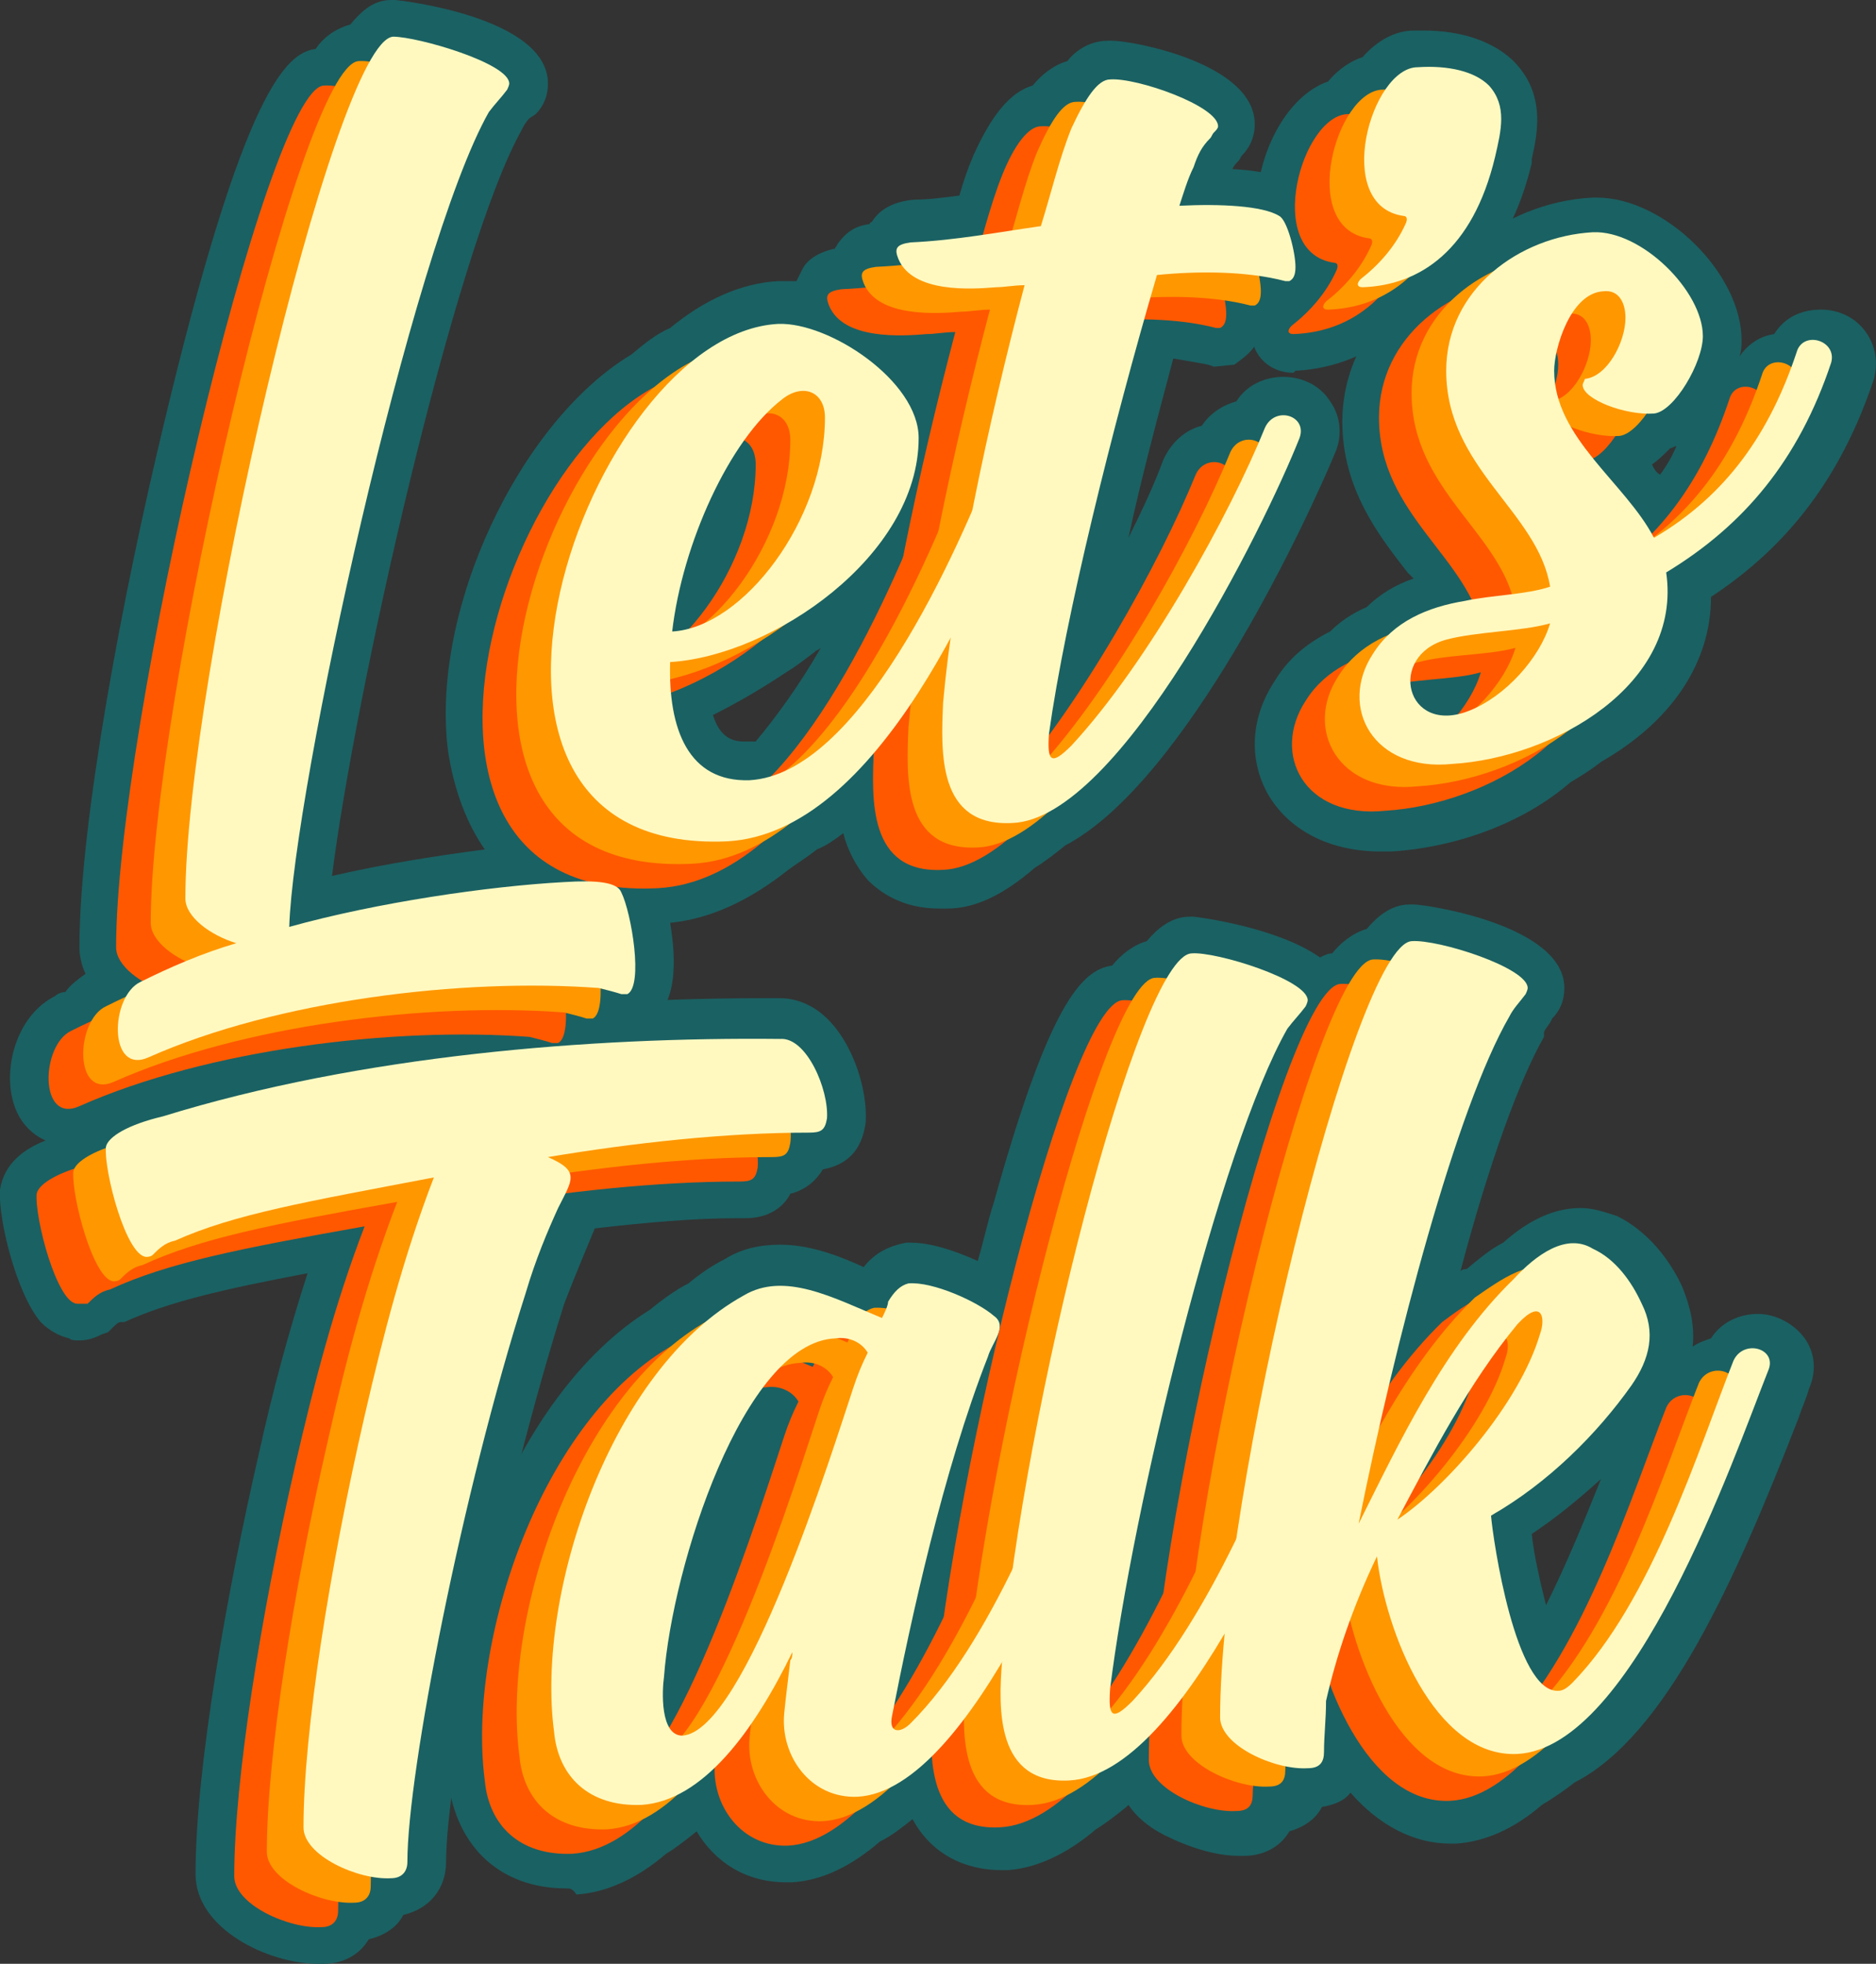
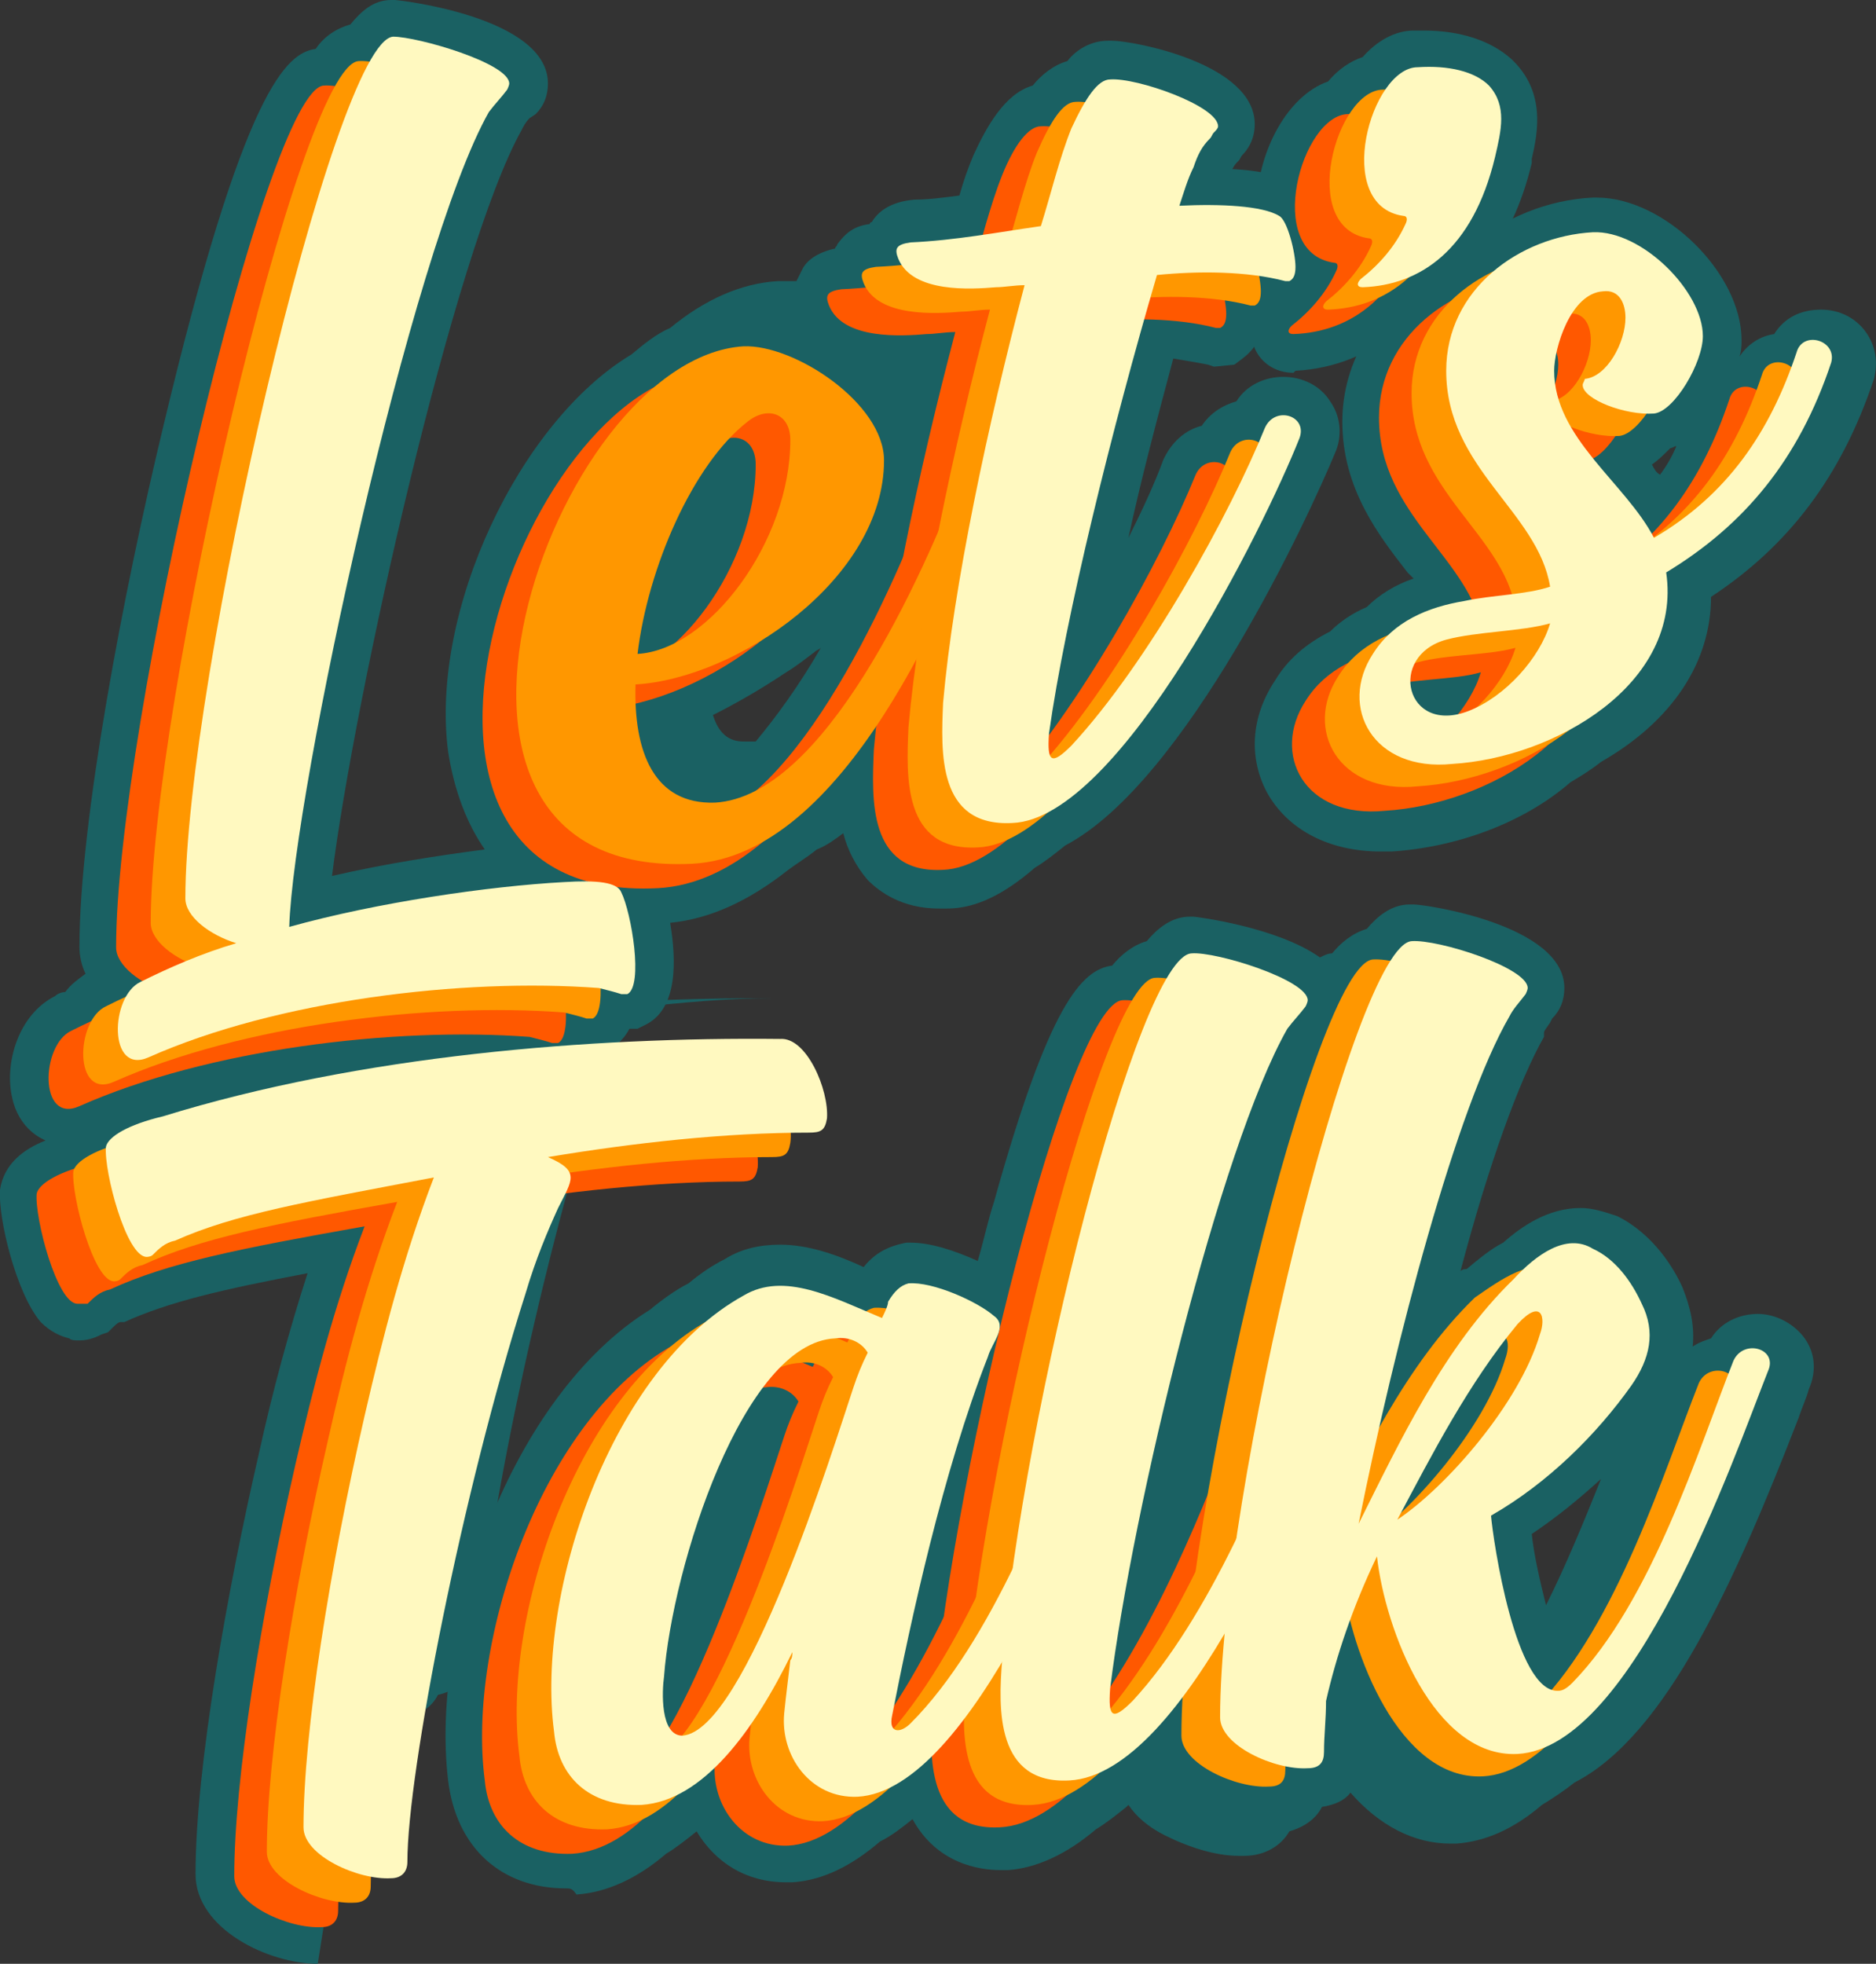
<svg xmlns="http://www.w3.org/2000/svg" viewBox="0 0 92.1 96.4">
  <rect x="0" y="0" width="92.1" height="96.4" fill="#333333" stroke="none" />
  <style>.st163{fill:#1a6163}.st164{fill:#ff5800}.st165{fill:#ff9700}.st166{fill:#fff9c0}</style>
  <g id="Layer_1">
    <path class="st163" d="M3.3 56.2C2 56.2.9 55.3.6 53.9c-.4-1.7.3-4.1 2.1-5 .1-.1.3-.2.5-.2.3-.4.6-.6 1-.9-.2-.4-.3-.9-.3-1.3C3.9 40.3 6.1 28.9 8 21c4-16.8 6.1-18.4 7.5-18.6.4-.6 1-1 1.7-1.2.5-.6 1.1-1.2 2-1.2h.2c.1 0 7.5.8 7.5 4.1 0 .6-.2 1.1-.6 1.5l-.3.2c-.2.2-.3.4-.4.6-3.3 5.9-8.2 27.8-9.3 36.6 2.6-.6 5.2-1 7.5-1.3-.9-1.3-1.5-2.9-1.8-4.8-.9-6.9 3.5-16.2 9-19.5.6-.5 1.2-1 1.9-1.3 1.7-1.4 3.5-2.2 5.3-2.3h.9l.3-.6c.2-.4.7-.8 1.6-1 0-.1.1-.1.1-.2.3-.4.7-.9 1.6-1 0-.1.1-.1.1-.1.3-.5.9-1 2.1-1.1.7 0 1.4-.1 2.2-.2.2-.7.4-1.3.7-2 .6-1.3 1.5-3 2.9-3.4.4-.5 1-1 1.7-1.2.3-.4 1-1 2-1h.2c1 0 7 1.1 7 4.1 0 .8-.4 1.3-.6 1.5-.1.1-.1.2-.2.3-.1.1-.2.2-.3.4 1.9.1 2.7.5 3.2.7 1.6.9 1.7 4 1.7 4.1 0 1-.4 1.7-1.1 2.2l-.3.3h-.5c-.2.3-.4.6-.8.8l-.4.3h-.5c-.2.3-.4.6-.8.9l-.4.3-1 .1-.3-.1c-.5-.1-1.1-.2-1.7-.3-.8 3-1.6 6-2.2 8.8.7-1.4 1.3-2.7 1.7-3.8.4-.9 1.1-1.5 1.9-1.7.4-.6 1-1 1.7-1.2.5-.8 1.4-1.2 2.3-1.2.9 0 1.8.4 2.3 1.2.5.7.6 1.6.3 2.4-1.4 3.4-7.4 16.3-13.3 19.4-.5.4-1 .8-1.5 1.1-1.5 1.3-2.9 2-4.3 2h-.4c-1.8 0-2.9-.8-3.5-1.4-.6-.7-1-1.5-1.2-2.3-.4.3-.8.6-1.3.8-.5.4-1 .7-1.4 1-1.9 1.5-3.8 2.4-5.8 2.6.3 1.8.4 4.2-1.2 5l-.4.2h-.4c-.2.4-.5.7-.9 1l-.4.2h-.3c-.2.4-.5.7-1 1l-.4.2-1.1.1-.3-.1c-.3-.1-.5-.1-.7-.2-.9-.1-2-.1-3.1-.1-6.4 0-13.3 1.3-18 3.4-.5.1-.9.2-1.4.2zM35 35.1c.4 1.3 1.2 1.3 1.6 1.3h.5c1-1.2 2.1-2.7 3.2-4.6-.1.1-.2.1-.3.2-.4.3-.9.7-1.4 1-1.2.8-2.4 1.5-3.6 2.1z" />
    <path class="st163" d="M63.5 18.3c-.9 0-1.6-.5-1.9-1.2-.3-.8-.1-1.6.5-2.3l.1-.1.1-.1c.3-.2.6-.5.8-.7-1-.9-1.5-2.3-1.4-4 .1-2.5 1.5-5.2 3.5-5.9.5-.6 1.1-1 1.7-1.2.7-.8 1.6-1.3 2.5-1.3h.5c1.8 0 3.3.5 4.3 1.4 1.7 1.6 1.3 3.6 1 4.9V8c-1 4.2-3.1 6.1-4.9 7-.5.4-1 .8-1.6 1.1-1.4 1.3-3.2 2-5.1 2.1l-.1.1z" />
-     <path class="st163" d="M67.8 41.8c-2.6 0-4.6-1.1-5.6-2.9-.9-1.7-.8-3.7.4-5.5.6-1 1.5-1.8 2.7-2.4.5-.5 1.1-.9 1.8-1.2.6-.6 1.4-1.1 2.3-1.4l-.3-.3c-1.4-1.8-3.2-4.1-3.2-7.4 0-3 1.7-5.7 4.5-7.3.6-.5 1.2-.9 1.8-1.3 1.6-1.4 3.8-2.3 6-2.4h.2c3.3 0 7.1 3.7 7.1 7 0 .2 0 .5-.1.8.4-.6 1-1 1.7-1.1.5-.8 1.3-1.2 2.3-1.2.9 0 1.7.4 2.2 1.1.5.7.6 1.5.4 2.3-1.6 4.8-4.2 8.2-8 10.7 0 3.2-1.9 6.1-5.4 8.1-.5.4-1 .7-1.5 1-2.3 2-5.6 3.2-8.8 3.4h-.5zm13.7-18.5c.3-.4.6-.9.8-1.4-.1 0-.2.1-.3.1-.3.3-.6.6-.9.8.1.2.2.4.4.5zM15.6 96.4c-2.4 0-6-1.7-6-4.4 0-5.3 1.6-14.1 3.1-20.6.7-3.2 1.5-6.1 2.4-8.9-4.2.8-6.8 1.4-9 2.4h-.2c-.1 0-.3.2-.5.4l-.1.1-.3.1c-.2.1-.6.3-1.1.3-.2 0-.4 0-.5-.1-.4-.1-.9-.3-1.4-.8-1.2-1.4-2.1-5.1-2-6.5.2-1.3 1.2-2 2.2-2.4.5-.6 1.1-1 1.8-1.3.6-.7 1.8-1.3 3.5-1.8 8.2-2.5 18.9-3.9 30-3.9h.8c.6 0 1.6.2 2.5 1.2 1.1 1.2 1.8 3.3 1.7 4.9-.1.7-.4 2-2.1 2.3-.3.5-.8 1-1.6 1.2-.3.6-1 1.2-2.2 1.2h-.4c-2.1 0-4.4.2-7 .5-.5 1.2-1 2.4-1.5 3.7-3.1 9.8-5.8 23.2-5.8 27.4 0 1.3-.8 2.3-2.1 2.6-.3.6-.9 1-1.7 1.2-.4.7-1.2 1.2-2.2 1.2h-.3z" />
+     <path class="st163" d="M67.8 41.8c-2.6 0-4.6-1.1-5.6-2.9-.9-1.7-.8-3.7.4-5.5.6-1 1.5-1.8 2.7-2.4.5-.5 1.1-.9 1.8-1.2.6-.6 1.4-1.1 2.3-1.4l-.3-.3c-1.4-1.8-3.2-4.1-3.2-7.4 0-3 1.7-5.7 4.5-7.3.6-.5 1.2-.9 1.8-1.3 1.6-1.4 3.8-2.3 6-2.4h.2c3.3 0 7.1 3.7 7.1 7 0 .2 0 .5-.1.8.4-.6 1-1 1.7-1.1.5-.8 1.3-1.2 2.3-1.2.9 0 1.7.4 2.2 1.1.5.7.6 1.5.4 2.3-1.6 4.8-4.2 8.2-8 10.7 0 3.2-1.9 6.1-5.4 8.1-.5.4-1 .7-1.5 1-2.3 2-5.6 3.2-8.8 3.4h-.5zm13.7-18.5c.3-.4.6-.9.8-1.4-.1 0-.2.1-.3.1-.3.3-.6.6-.9.8.1.2.2.4.4.5zM15.6 96.4c-2.4 0-6-1.7-6-4.4 0-5.3 1.6-14.1 3.1-20.6.7-3.2 1.5-6.1 2.4-8.9-4.2.8-6.8 1.4-9 2.4h-.2c-.1 0-.3.2-.5.4l-.1.1-.3.1c-.2.1-.6.3-1.1.3-.2 0-.4 0-.5-.1-.4-.1-.9-.3-1.4-.8-1.2-1.4-2.1-5.1-2-6.5.2-1.3 1.2-2 2.2-2.4.5-.6 1.1-1 1.8-1.3.6-.7 1.8-1.3 3.5-1.8 8.2-2.5 18.9-3.9 30-3.9h.8h-.4c-2.1 0-4.4.2-7 .5-.5 1.2-1 2.4-1.5 3.7-3.1 9.8-5.8 23.2-5.8 27.4 0 1.3-.8 2.3-2.1 2.6-.3.6-.9 1-1.7 1.2-.4.7-1.2 1.2-2.2 1.2h-.3z" />
    <path class="st163" d="M27.8 92.7c-3.2 0-5.4-2-5.8-5.3-.9-7.5 3.1-18.9 9.9-23.1.6-.5 1.3-1 1.9-1.3.6-.5 1.2-.9 1.8-1.2.8-.5 1.7-.7 2.7-.7 1.4 0 2.8.5 4.1 1.1.7-.9 1.6-1.1 2.1-1.2h.2c1 0 2.2.4 3.3.9.3-1 .5-2 .8-2.9 2.7-9.7 4.3-11.4 5.8-11.6.4-.5 1-1 1.7-1.2.5-.6 1.2-1.2 2.1-1.2h.2c.1 0 4.1.5 6.2 2 .2-.1.4-.2.6-.2.4-.5 1-1 1.7-1.2.5-.6 1.2-1.2 2.1-1.2h.2c.6 0 7.4 1 7.4 4.1 0 .6-.2 1.1-.6 1.5l-.1.2c-.2.3-.3.4-.3.5v.2c-1.2 2.1-2.7 6.2-4.1 11.5.1-.1.2-.1.3-.1.6-.5 1.2-1 1.8-1.3.9-.8 2.2-1.7 3.8-1.7.6 0 1.2.2 1.8.4 1.8.9 2.8 2.6 3.2 3.5.4 1 .6 1.9.5 2.9.3-.2.6-.3.9-.4.5-.8 1.4-1.2 2.3-1.2.9 0 1.8.5 2.3 1.2.5.7.6 1.6.2 2.5-.1.4-.3.8-.5 1.4-3.1 8-6.5 15.6-11 17.9-.5.4-1.1.8-1.6 1.1-1.4 1.2-2.8 1.8-4.2 1.9h-.3c-1.8 0-3.5-.9-4.9-2.5-.3.4-.8.6-1.4.7-.3.6-.9 1-1.6 1.2-.4.7-1.2 1.2-2.2 1.2h-.3c-1.1 0-2.4-.4-3.6-1-.8-.4-1.4-.9-1.8-1.5l-.1.1c-.5.4-1 .8-1.5 1.1-1.4 1.2-2.9 1.9-4.3 2h-.4c-1 0-3.1-.3-4.3-2.5-.5.4-1 .8-1.6 1.1-1.4 1.2-2.8 1.9-4.3 2h-.3c-2 0-3.5-1-4.4-2.5-.5.4-1 .8-1.5 1.1-1.4 1.2-2.9 1.9-4.4 2-.2-.3-.3-.3-.5-.3zm47.4-17.4c.1 1 .4 2.3.7 3.5 1-2 1.9-4.2 2.7-6.2-1.1 1-2.2 1.9-3.4 2.7z" />
    <path class="st164" d="M15.9 4.2c1.2-.1 5.7 1.3 5.7 2.3 0 .1-.1.3-.1.3-.3.4-.6.7-.9 1.1-3.8 6.7-9.6 33.4-9.8 40 4.3-1.2 9.8-2 13.5-2.2 1.6-.1 2.6 0 2.8.5.5 1 1.1 4.6.3 5h-.3c-.3-.1-.7-.2-1.1-.3-6.7-.5-15.8.6-22.1 3.4-2 .9-1.9-3-.4-3.7 1.4-.7 3-1.4 4.7-1.9-1.3-.4-2.5-1.3-2.5-2.2 0-10.7 7.4-42.2 10.2-42.3z" />
    <path class="st164" d="M34.8 18.2c2.5-.1 6.9 2.8 6.9 5.6 0 5.8-7.2 10.7-12.2 11-.1 3.3.9 5.9 3.9 5.8 5.3-.3 10.1-10.8 12.3-16.6.4-1.1 2.1-.5 1.6.6-2.4 6.3-7.6 18.6-15 19-15.7.8-6.9-24.9 2.5-25.4zm-5.2 15.1c3.5-.2 7.5-5.5 7.5-10.5 0-1.3-1.1-1.7-2.1-.9-2.6 2.1-4.8 7.1-5.4 11.4z" />
    <path class="st164" d="M55.2 10.5c-.3.6-.5 1.3-.7 1.9 2-.1 4.1 0 4.9.5.4.2.8 1.8.8 2.5 0 .4-.1.6-.3.7h-.2c-1.9-.5-4.3-.5-6.3-.3-2.2 7.5-4.5 16.8-5.3 22.5-.1 1.4.1 1.6 1.1.6 3.8-4.1 7.8-11.4 9.5-15.6.5-1.1 2.1-.6 1.7.5-1.7 4.3-8.8 18.7-14.1 18.9-3.7.2-3.5-3.5-3.4-5.9.5-5.7 2.2-13.7 4-20.5-.5 0-1 .1-1.4.1-1.2.1-4.1.3-4.8-1.4-.2-.5-.1-.7.6-.8 2.2-.1 4.3-.5 6.4-.8.5-1.6.9-3.3 1.5-4.8s1.3-2.4 1.9-2.4c1.3-.1 5.3 1.3 5.3 2.3 0 .1-.1.2-.2.3-.1.1-.1.2-.2.3-.4.4-.6.9-.8 1.4zM70 10c-1.1 4.6-3.7 6.3-6.5 6.4-.3 0-.3-.2-.1-.4.9-.7 1.7-1.6 2.2-2.7.1-.2.1-.4-.1-.4-3.5-.5-1.6-7.3.7-7.3 1.5-.1 2.8.2 3.5.9.9 1 .6 2.2.3 3.5zm-5.9 24.4c1-1.6 2.7-2.3 4.5-2.6 1.4-.3 3-.3 4.2-.7-.6-3.7-5.1-5.8-5.1-10.6 0-4 3.6-6.6 7.2-6.8 2.4-.1 5.4 2.9 5.4 5.1 0 1.3-1.4 3.7-2.4 3.8-1.4.1-3.5-.7-3.5-1.4 0-.1.1-.2.1-.3 1.1-.1 2-1.8 2-3 0-.7-.3-1.4-1.1-1.3-1.6.1-2.4 2.8-2.4 3.9 0 3.3 3.5 5.5 4.9 8.2 3.6-2.1 5.7-5.2 7-9.1.3-1.1 2-.6 1.7.5-1.6 4.8-4.3 8-8.1 10.3.8 5.5-5.5 9.1-10.5 9.4-4 .4-5.6-2.8-3.9-5.4zm3.5-.6c-2.9.8-2 4.7 1.1 3.5 1.8-.7 3.5-2.6 4-4.3-1.3.4-3.6.3-5.1.8zM37.2 57.3c-.1.6-.3.7-.9.7-4.1 0-8.6.5-12.8 1.2 1.6.7 1.2 1.1.5 2.5-.5 1.1-1.1 2.5-1.6 4.2-3.1 9.7-5.8 23.5-5.8 27.9 0 .5-.3.8-.8.8-1.6.1-4.3-1.1-4.3-2.5 0-4.7 1.3-12.8 3-20.2.9-3.9 1.9-7.8 3.4-11.7-6.2 1.1-9.7 1.8-12.5 3.1-.5.1-.8.4-1.1.7h-.5c-1 0-2.1-4.2-2-5.4.1-.5 1.1-1.1 2.8-1.5 9.7-3 21-3.9 30.3-3.8 1.4-.1 2.4 2.5 2.3 4z" />
    <path class="st164" d="M35.4 83.9c.1-.1.1-.3.1-.4-1.9 3.9-4.4 7.3-7.4 7.5-2.6.1-4.1-1.4-4.3-3.6-.9-6.8 2.8-17.8 9.3-21.4 2-1.2 4.4.1 6.8 1.1.1-.2.3-.6.3-.8.3-.5.6-.8 1-.9 1.2-.1 3.4.9 4.2 1.6.7.5-.1 1.3-.3 2-2.2 5.6-3.8 13-4.7 17.6-.2.9.4.9.9.4 4-4 6.8-11.5 8.5-15.8.5-1.1 2.1-.6 1.7.5-1.7 4.3-7.2 18.6-12.8 18.9-2.3.1-3.8-2-3.6-4.1.2-1 .2-1.8.3-2.6zm3.1-13.4c.2-.6.4-1.1.7-1.7-.3-.5-.9-.8-1.6-.7-4.5.2-8 11.2-8.4 16.6-.1.7-.2 2.9.9 2.9 3.1-.2 7.4-14.1 8.4-17.1z" />
    <path class="st164" d="M55.1 49.1c1.2-.1 5.7 1.3 5.7 2.3 0 .1-.1.3-.1.3-.3.4-.6.7-.9 1.1-3.3 5.8-7.6 23.5-8.7 32.4-.1 1.4.1 1.6 1.1.6 3.8-4.1 6.7-11.3 8.3-15.5.5-1.1 2.2-.6 1.7.5-1.7 4.3-7.4 18.6-13.1 18.9-3.6.2-3.5-3.5-3.3-5.9 1.1-12.1 6.7-34.5 9.3-34.7z" />
-     <path class="st164" d="M74.9 63.6c1.1.5 1.9 1.6 2.4 2.7.7 1.4.4 2.7-.5 4-1.7 2.4-4.1 4.8-6.9 6.4.1 1.2 1.2 8.7 3.3 8.6.2 0 .4-.1.7-.4 3.9-4 6.2-11.5 7.9-15.8.5-1.1 2.2-.6 1.7.5-1.7 4.3-6.6 18.5-12.3 18.8-4.1.2-6.5-6.1-6.9-9.7-1.2 2.5-2 4.9-2.5 7.1-.1.8-.3 1.6-.3 2.3 0 .5-.2.8-.8.8-1.6.1-4.3-1.1-4.3-2.5 0-11 6.6-37.9 9.4-38.1 1.3-.1 5.7 1.3 5.7 2.3 0 .1-.1.3-.1.3-.3.4-.6.7-.8 1.1-2.6 4.5-5.6 15.9-7.4 24.9 2-4 4.2-8.7 7.6-12 1.2-.9 2.7-2 4.1-1.3zm-9.6 13.3c2.4-1.6 6-5.7 7-9.1.3-.8.1-1.8-1.1-.5-2.5 2.9-4.3 6.4-5.9 9.6z" />
    <g>
      <path class="st165" d="M17.6 3c1.2-.1 5.7 1.3 5.7 2.3 0 .1-.1.3-.1.3-.3.4-.6.7-.9 1.1-3.8 6.7-9.6 33.4-9.8 40 4.3-1.2 9.8-2 13.5-2.2 1.6-.1 2.6 0 2.8.5.5 1 1.1 4.6.3 5h-.3c-.3-.1-.7-.2-1.1-.3-6.7-.5-15.8.6-22.1 3.4-2 .9-1.9-3-.4-3.7 1.4-.7 3-1.4 4.7-1.9-1.3-.4-2.5-1.3-2.5-2.2C7.4 34.7 14.7 3.2 17.6 3z" />
      <path class="st165" d="M36.5 17c2.5-.1 6.9 2.8 6.9 5.6 0 5.8-7.2 10.7-12.2 11-.1 3.3.9 5.9 3.9 5.8 5.3-.3 10.1-10.8 12.3-16.6.4-1.1 2.1-.5 1.6.6-2.4 6.3-7.6 18.6-15 19-15.8.8-6.9-24.8 2.5-25.4zm-5.2 15.1c3.5-.2 7.5-5.5 7.5-10.5 0-1.3-1.1-1.7-2.1-.9-2.7 2.1-4.9 7.2-5.4 11.4z" />
      <path class="st165" d="M56.9 9.4c-.3.6-.5 1.3-.7 1.9 2-.1 4.1 0 4.9.5.4.2.8 1.8.8 2.5 0 .4-.1.6-.3.7h-.2c-1.9-.5-4.3-.5-6.3-.3-2.2 7.5-4.5 16.8-5.3 22.5-.1 1.4.1 1.6 1.1.6 3.8-4.1 7.8-11.4 9.5-15.6.5-1.1 2.1-.6 1.7.5C60.4 27 53.3 41.4 48 41.6c-3.7.2-3.5-3.5-3.4-5.9.5-5.7 2.2-13.7 4-20.5-.5 0-1 .1-1.4.1-1.2.1-4.1.3-4.8-1.4-.2-.5-.1-.7.6-.8 2.2-.1 4.3-.5 6.4-.8.5-1.6.9-3.3 1.5-4.8.7-1.6 1.3-2.5 1.9-2.5 1.3-.1 5.3 1.3 5.3 2.3 0 .1-.1.2-.2.3-.1.1-.1.2-.2.3-.4.5-.6.9-.8 1.5zm14.8-.6c-1.1 4.6-3.7 6.3-6.5 6.4-.3 0-.3-.2-.1-.4.9-.7 1.7-1.6 2.2-2.7.1-.2.1-.4-.1-.4-3.5-.5-1.6-7.3.7-7.3 1.5-.1 2.8.2 3.5.9.9 1.1.5 2.3.3 3.5zm-6 24.4c1-1.6 2.7-2.3 4.5-2.6 1.4-.3 3-.3 4.2-.7-.6-3.7-5.1-5.8-5.1-10.6 0-4 3.6-6.6 7.2-6.8 2.4-.1 5.4 2.9 5.4 5.1 0 1.3-1.4 3.7-2.4 3.8-1.4.1-3.5-.7-3.5-1.4 0-.1.1-.2.1-.3 1.1-.1 2-1.8 2-3 0-.7-.3-1.4-1.1-1.3-1.6.1-2.4 2.8-2.4 3.9 0 3.3 3.5 5.5 4.9 8.2 3.6-2.1 5.7-5.2 7-9.1.3-1.1 2-.6 1.7.5-1.6 4.8-4.3 8-8.1 10.3.8 5.5-5.5 9.1-10.5 9.4-3.9.4-5.6-2.8-3.9-5.4zm3.6-.6c-2.9.8-2 4.7 1.1 3.5 1.8-.7 3.5-2.6 4-4.3-1.4.4-3.6.3-5.1.8zM38.8 56.1c-.1.6-.3.7-.9.7-4.1 0-8.6.5-12.8 1.2 1.6.7 1.2 1.1.5 2.5-.5 1.1-1.1 2.5-1.6 4.2-3.1 9.7-5.8 23.5-5.8 27.9 0 .5-.3.8-.8.8-1.6.1-4.3-1.1-4.3-2.5 0-4.7 1.3-12.8 3-20.2.9-4 1.9-7.8 3.4-11.7-6.2 1.1-9.7 1.8-12.5 3.1-.5.1-.8.4-1.1.7-.1.1-.3.1-.3.1-1 0-2.1-4.2-2-5.4.1-.5 1.1-1.1 2.8-1.5 9.7-3 21-3.9 30.3-3.8 1.2-.2 2.3 2.5 2.1 3.9z" />
      <path class="st165" d="M37.1 82.7c.1-.1.1-.3.1-.4-1.9 3.9-4.4 7.3-7.4 7.5-2.6.1-4.1-1.4-4.3-3.6-.9-6.8 2.8-17.8 9.3-21.4 2-1.2 4.4.1 6.8 1.1.1-.2.3-.6.3-.8.3-.5.6-.8 1-.9 1.2-.1 3.4.9 4.2 1.6.7.5-.1 1.3-.3 2-2.2 5.6-3.8 13-4.7 17.6-.2.9.4.9.9.4 4-4 6.8-11.5 8.5-15.8.5-1.1 2.1-.6 1.7.5-1.7 4.3-7.2 18.6-12.8 18.9-2.3.1-3.8-2-3.6-4.1.1-1 .2-1.8.3-2.6zm3.1-13.4c.2-.6.4-1.1.7-1.7-.3-.5-.9-.8-1.6-.7-4.5.2-8 11.2-8.4 16.6-.1.7-.2 2.9.9 2.9 3.1-.2 7.4-14.1 8.4-17.1z" />
      <path class="st165" d="M56.7 48c1.2-.1 5.7 1.3 5.7 2.3 0 .1-.1.3-.1.3-.3.4-.6.7-.9 1.1-3.3 5.8-7.6 23.5-8.7 32.4-.1 1.4.1 1.6 1.1.6 3.8-4.1 6.7-11.3 8.3-15.5.5-1.1 2.2-.6 1.7.5-1.7 4.3-7.4 18.6-13.1 18.9-3.6.2-3.5-3.5-3.3-5.9 1.1-12.2 6.8-34.6 9.3-34.7z" />
      <path class="st165" d="M76.5 62.4c1.1.5 1.9 1.6 2.4 2.7.7 1.4.4 2.7-.5 4-1.7 2.4-4.1 4.8-6.9 6.4.1 1.2 1.2 8.7 3.3 8.6.2 0 .4-.1.7-.4 3.9-4 6.2-11.5 7.9-15.8.5-1.1 2.2-.6 1.7.5-1.7 4.3-6.6 18.5-12.3 18.8-4.1.2-6.5-6.1-6.9-9.7-1.2 2.5-2 4.9-2.5 7.1-.1.8-.3 1.6-.3 2.3 0 .5-.2.8-.8.8-1.6.1-4.3-1.1-4.3-2.5 0-11 6.6-37.9 9.4-38.1 1.3-.1 5.7 1.3 5.7 2.3 0 .1-.1.3-.1.3-.3.4-.6.7-.8 1.1-2.6 4.5-5.6 15.9-7.4 24.9 2-4 4.2-8.7 7.6-12 1.3-.9 2.8-2 4.1-1.3zm-9.6 13.4c2.4-1.6 6-5.7 7-9.1.3-.8.1-1.8-1.1-.5-2.5 2.8-4.2 6.4-5.9 9.6z" />
    </g>
    <g>
      <path class="st166" d="M19.3 1.8c1.2 0 5.7 1.3 5.7 2.3 0 .1-.1.3-.1.3-.3.4-.6.7-.9 1.1-3.8 6.7-9.6 33.4-9.8 40 4.3-1.2 9.8-2 13.5-2.2 1.6-.1 2.6 0 2.8.5.5 1 1.1 4.6.3 5h-.3c-.3-.1-.7-.2-1.1-.3-6.7-.5-15.8.6-22.1 3.4-2 .9-1.9-3-.4-3.7 1.4-.7 3-1.4 4.7-1.9-1.3-.4-2.5-1.3-2.5-2.2C9.1 33.5 16.4 2 19.3 1.8z" />
-       <path class="st166" d="M38.2 15.9c2.5-.1 6.9 2.8 6.9 5.6 0 5.8-7.2 10.7-12.2 11-.1 3.3.9 5.9 3.9 5.8 5.3-.3 10.1-10.8 12.3-16.6.4-1.1 2.1-.5 1.6.6-2.4 6.3-7.6 18.6-15 19-15.8.7-6.9-24.9 2.5-25.4zM33 31c3.5-.2 7.5-5.5 7.5-10.5 0-1.3-1.1-1.7-2.1-.9-2.6 2-4.9 7.1-5.4 11.4z" />
      <path class="st166" d="M58.6 8.2c-.3.6-.5 1.3-.7 1.9 2-.1 4.1 0 4.9.5.4.2.8 1.8.8 2.5 0 .4-.1.6-.3.7h-.2c-1.9-.5-4.3-.5-6.3-.3-2.2 7.5-4.5 16.8-5.3 22.5-.1 1.4.1 1.6 1.1.6 3.8-4.1 7.8-11.4 9.5-15.6.5-1.1 2.1-.6 1.7.5-1.7 4.3-8.8 18.7-14.1 18.9-3.7.2-3.5-3.5-3.4-5.9.5-5.7 2.2-13.7 4-20.5-.5 0-1 .1-1.4.1-1.2.1-4.1.3-4.8-1.4-.2-.5-.1-.7.6-.8 2.2-.1 4.3-.5 6.4-.8.5-1.6.9-3.3 1.5-4.8.7-1.5 1.3-2.4 1.9-2.4 1.3-.1 5.3 1.3 5.3 2.3 0 .1-.1.2-.2.3-.1.1-.1.2-.2.3-.4.4-.6.8-.8 1.4zm14.8-.5c-1.1 4.6-3.7 6.3-6.5 6.4-.3 0-.3-.2-.1-.4.9-.7 1.7-1.6 2.2-2.7.1-.2.1-.4-.1-.4-3.5-.5-1.6-7.3.7-7.3 1.5-.1 2.8.2 3.5.9.9 1 .6 2.2.3 3.5zm-6 24.4c1-1.6 2.7-2.3 4.5-2.6 1.4-.3 3-.3 4.2-.7-.6-3.7-5.1-5.8-5.1-10.6 0-4 3.6-6.6 7.2-6.8 2.4-.1 5.4 2.9 5.4 5.1 0 1.3-1.4 3.7-2.4 3.8-1.4.1-3.5-.7-3.5-1.4 0-.1.1-.2.1-.3 1.1-.1 2-1.8 2-3 0-.7-.3-1.4-1.1-1.3-1.6.1-2.4 2.8-2.4 3.9 0 3.3 3.5 5.5 4.9 8.2 3.6-2.1 5.7-5.2 7-9.1.3-1.1 2-.6 1.7.5-1.6 4.8-4.3 8-8.1 10.3.8 5.5-5.5 9.1-10.5 9.4-3.9.4-5.6-2.8-3.9-5.4zm3.6-.7c-2.9.8-2 4.7 1.1 3.5 1.8-.7 3.5-2.6 4-4.3-1.4.4-3.6.4-5.1.8zM40.6 54.9c-.1.6-.3.7-.9.7-4.1 0-8.6.5-12.8 1.2 1.6.7 1.2 1.1.5 2.5-.5 1.1-1.1 2.5-1.6 4.2C22.7 73.2 20 87 20 91.4c0 .5-.3.8-.8.8-1.6.1-4.3-1.1-4.3-2.5 0-4.7 1.3-12.8 3-20.2.9-3.9 1.9-7.8 3.4-11.7-6.3 1.2-9.8 1.8-12.7 3.1-.5.1-.8.4-1.1.7-.1.1-.3.1-.3.1-1 0-2.1-4.2-2-5.4.1-.5 1.1-1.1 2.8-1.5 9.7-3 21-3.9 30.3-3.8 1.3-.1 2.4 2.5 2.3 3.9z" />
      <path class="st166" d="M38.8 81.5c.1-.1.1-.3.1-.4-1.9 3.9-4.4 7.3-7.4 7.5-2.6.1-4.1-1.4-4.3-3.6-.9-6.8 2.8-17.8 9.3-21.4 2-1.2 4.4.1 6.8 1.1.1-.2.3-.6.3-.8.3-.5.6-.8 1-.9 1.2-.1 3.4.9 4.2 1.6.7.5-.1 1.3-.3 2-2.2 5.6-3.8 13-4.7 17.6-.2.9.4.9.9.4 4-4 6.8-11.5 8.5-15.8.5-1.1 2.1-.6 1.7.5-1.7 4.3-7.2 18.6-12.8 18.9-2.3.1-3.8-2-3.6-4.1.1-1 .2-1.7.3-2.6zm3.1-13.4c.2-.6.4-1.1.7-1.7-.3-.5-.9-.8-1.6-.7-4.5.2-8 11.2-8.4 16.6-.1.7-.2 2.9.9 2.9 3.1-.2 7.4-14.1 8.4-17.1z" />
      <path class="st166" d="M58.5 46.8c1.2-.1 5.7 1.3 5.7 2.3 0 .1-.1.3-.1.3-.3.4-.6.7-.9 1.1-3.3 5.8-7.6 23.5-8.7 32.4-.1 1.4.1 1.6 1.1.6 3.8-4.1 6.7-11.3 8.3-15.5.5-1.1 2.2-.6 1.7.5-1.7 4.3-7.4 18.6-13.1 18.9-3.6.2-3.5-3.5-3.3-5.9 1-12.1 6.7-34.6 9.3-34.7z" />
      <path class="st166" d="M78.2 61.3c1.1.5 1.9 1.6 2.4 2.7.7 1.4.4 2.7-.5 4-1.7 2.4-4.1 4.8-6.9 6.4.1 1.2 1.2 8.7 3.3 8.6.2 0 .4-.1.7-.4 3.9-4 6.2-11.5 7.9-15.8.5-1.1 2.2-.6 1.7.5-1.7 4.3-6.6 18.5-12.3 18.8-4.1.2-6.5-6.1-6.9-9.7-1.2 2.5-2 4.9-2.5 7.1 0 .9-.1 1.7-.1 2.5 0 .5-.2.8-.8.8-1.6.1-4.3-1.1-4.3-2.5 0-11 6.6-37.9 9.4-38.1 1.3-.1 5.7 1.3 5.7 2.3 0 .1-.1.3-.1.3-.3.4-.6.7-.8 1.1-2.6 4.5-5.6 15.9-7.4 24.9 2-4 4.2-8.7 7.6-12 1.1-1.2 2.6-2.3 3.9-1.5zm-9.6 13.3c2.4-1.6 6-5.7 7-9.1.3-.8.1-1.8-1.1-.5-2.4 2.9-4.2 6.4-5.9 9.6z" />
    </g>
  </g>
</svg>